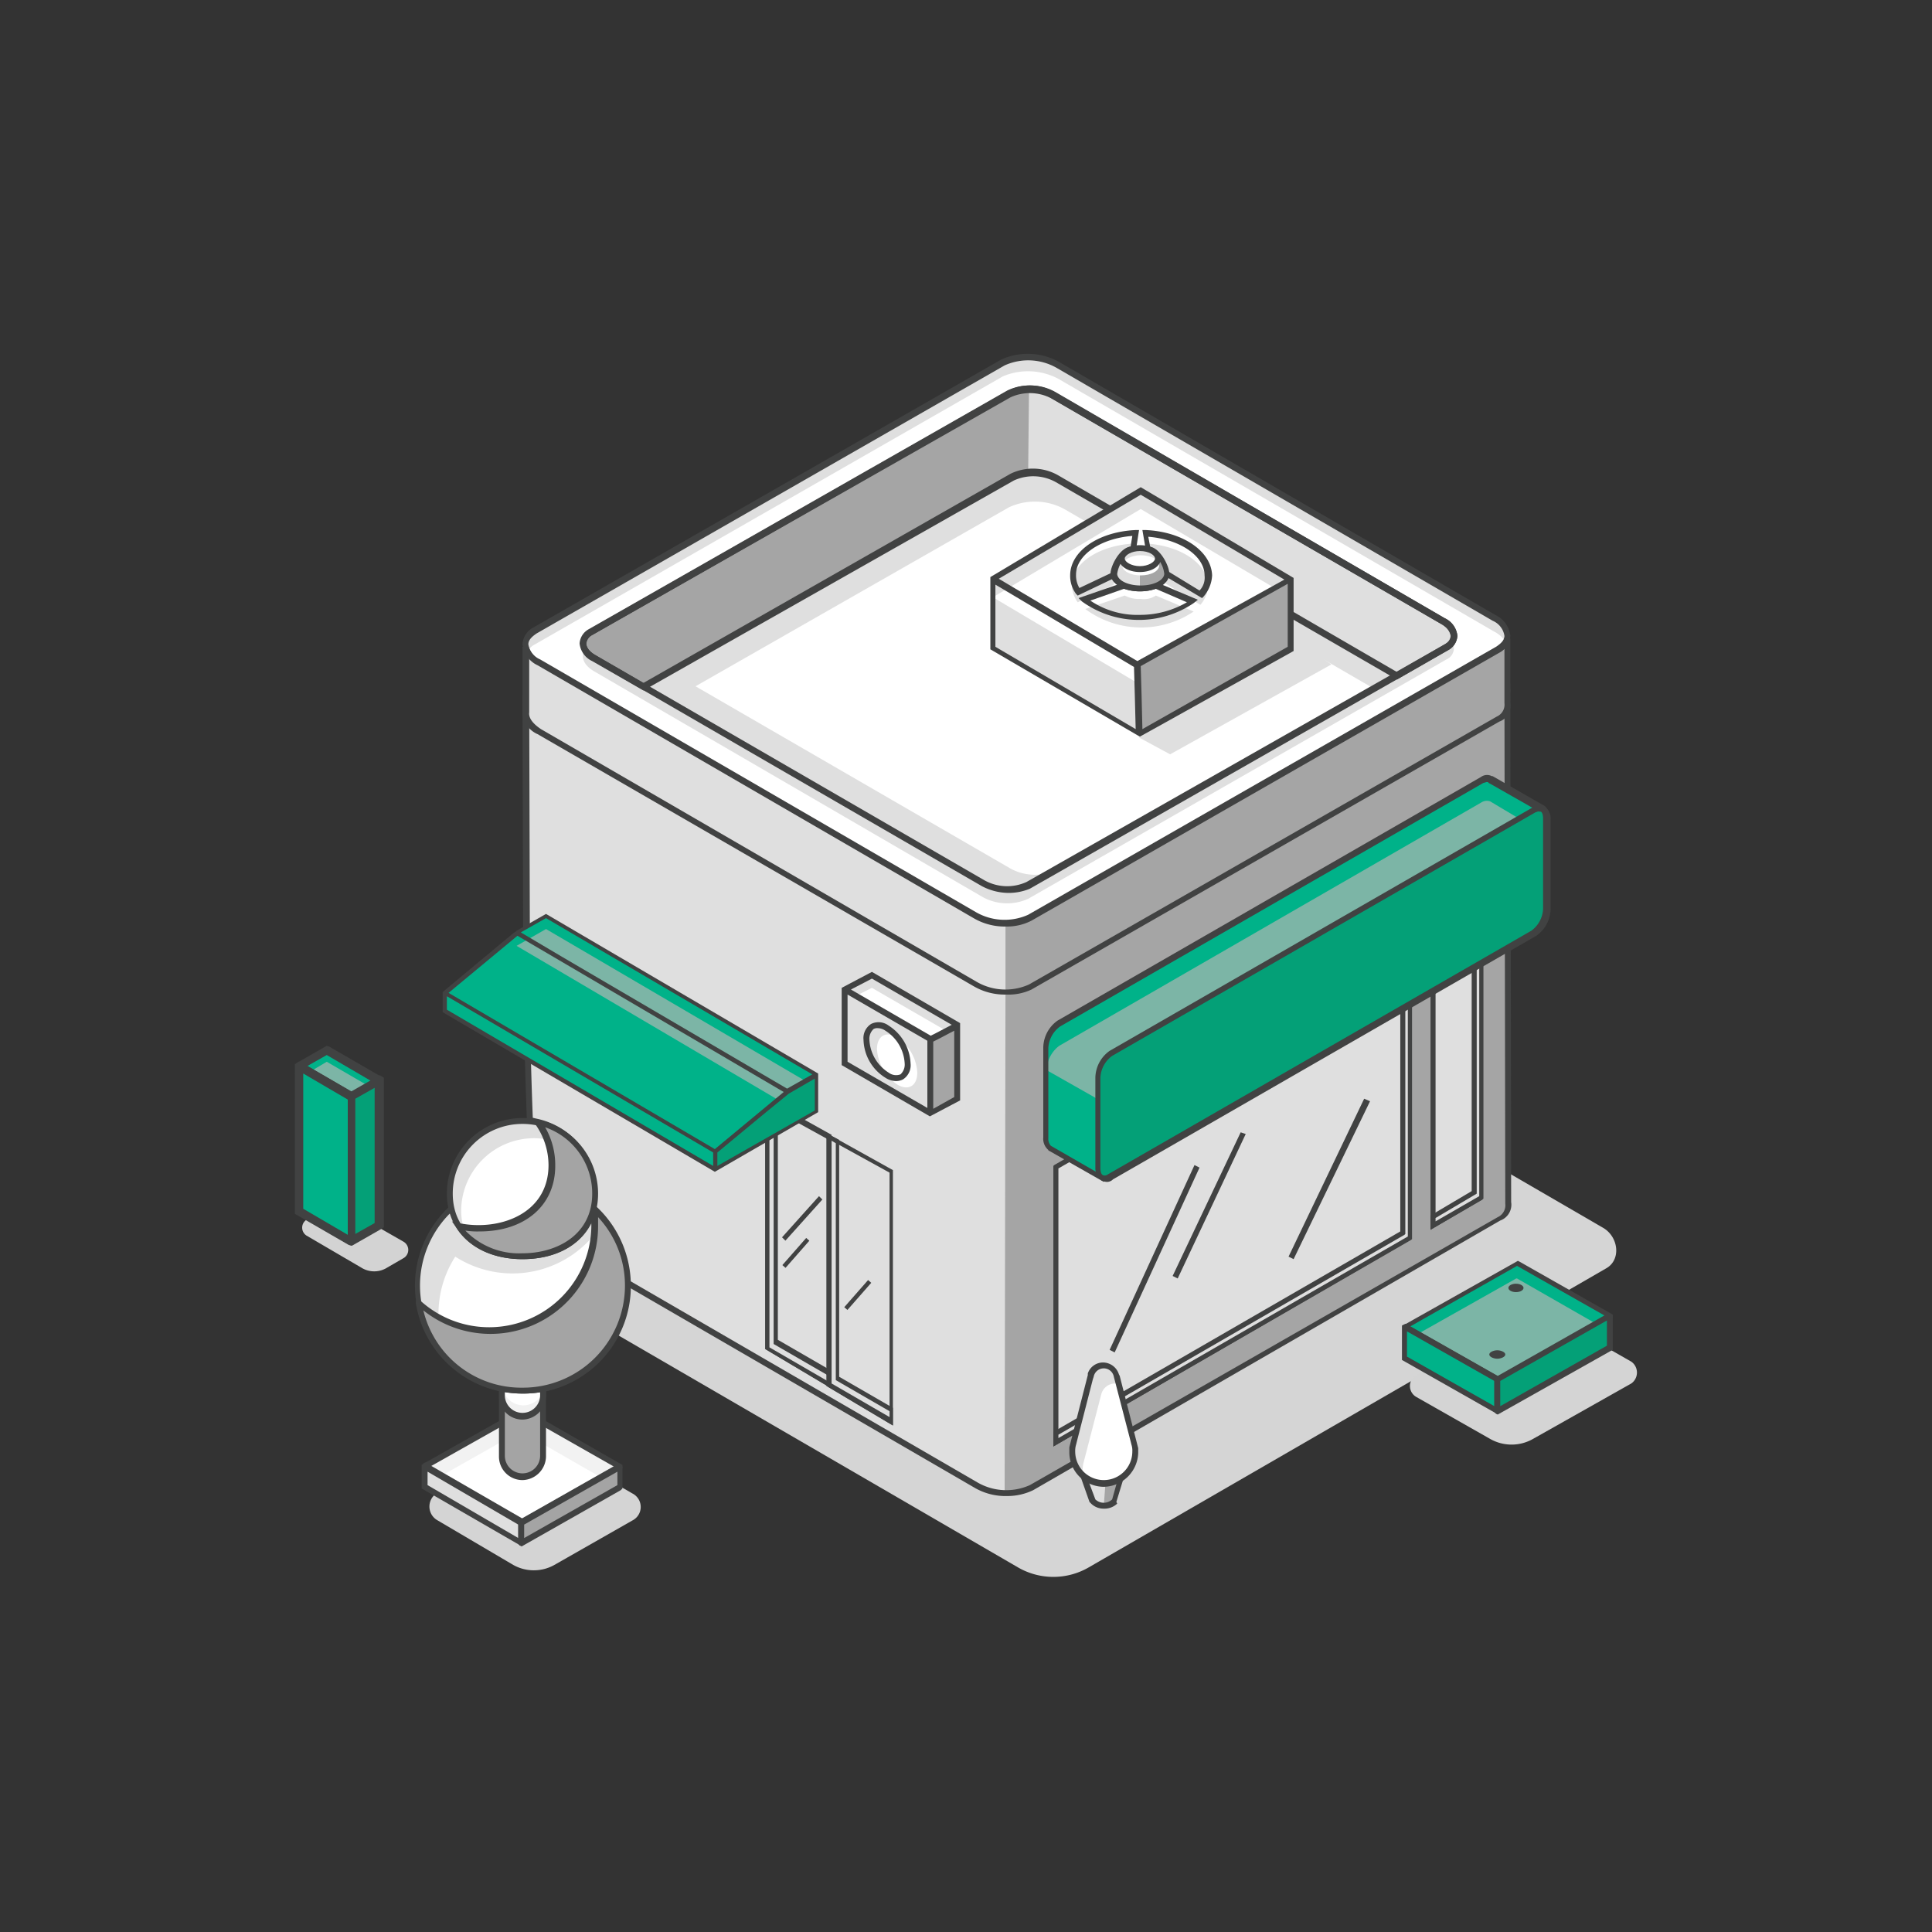
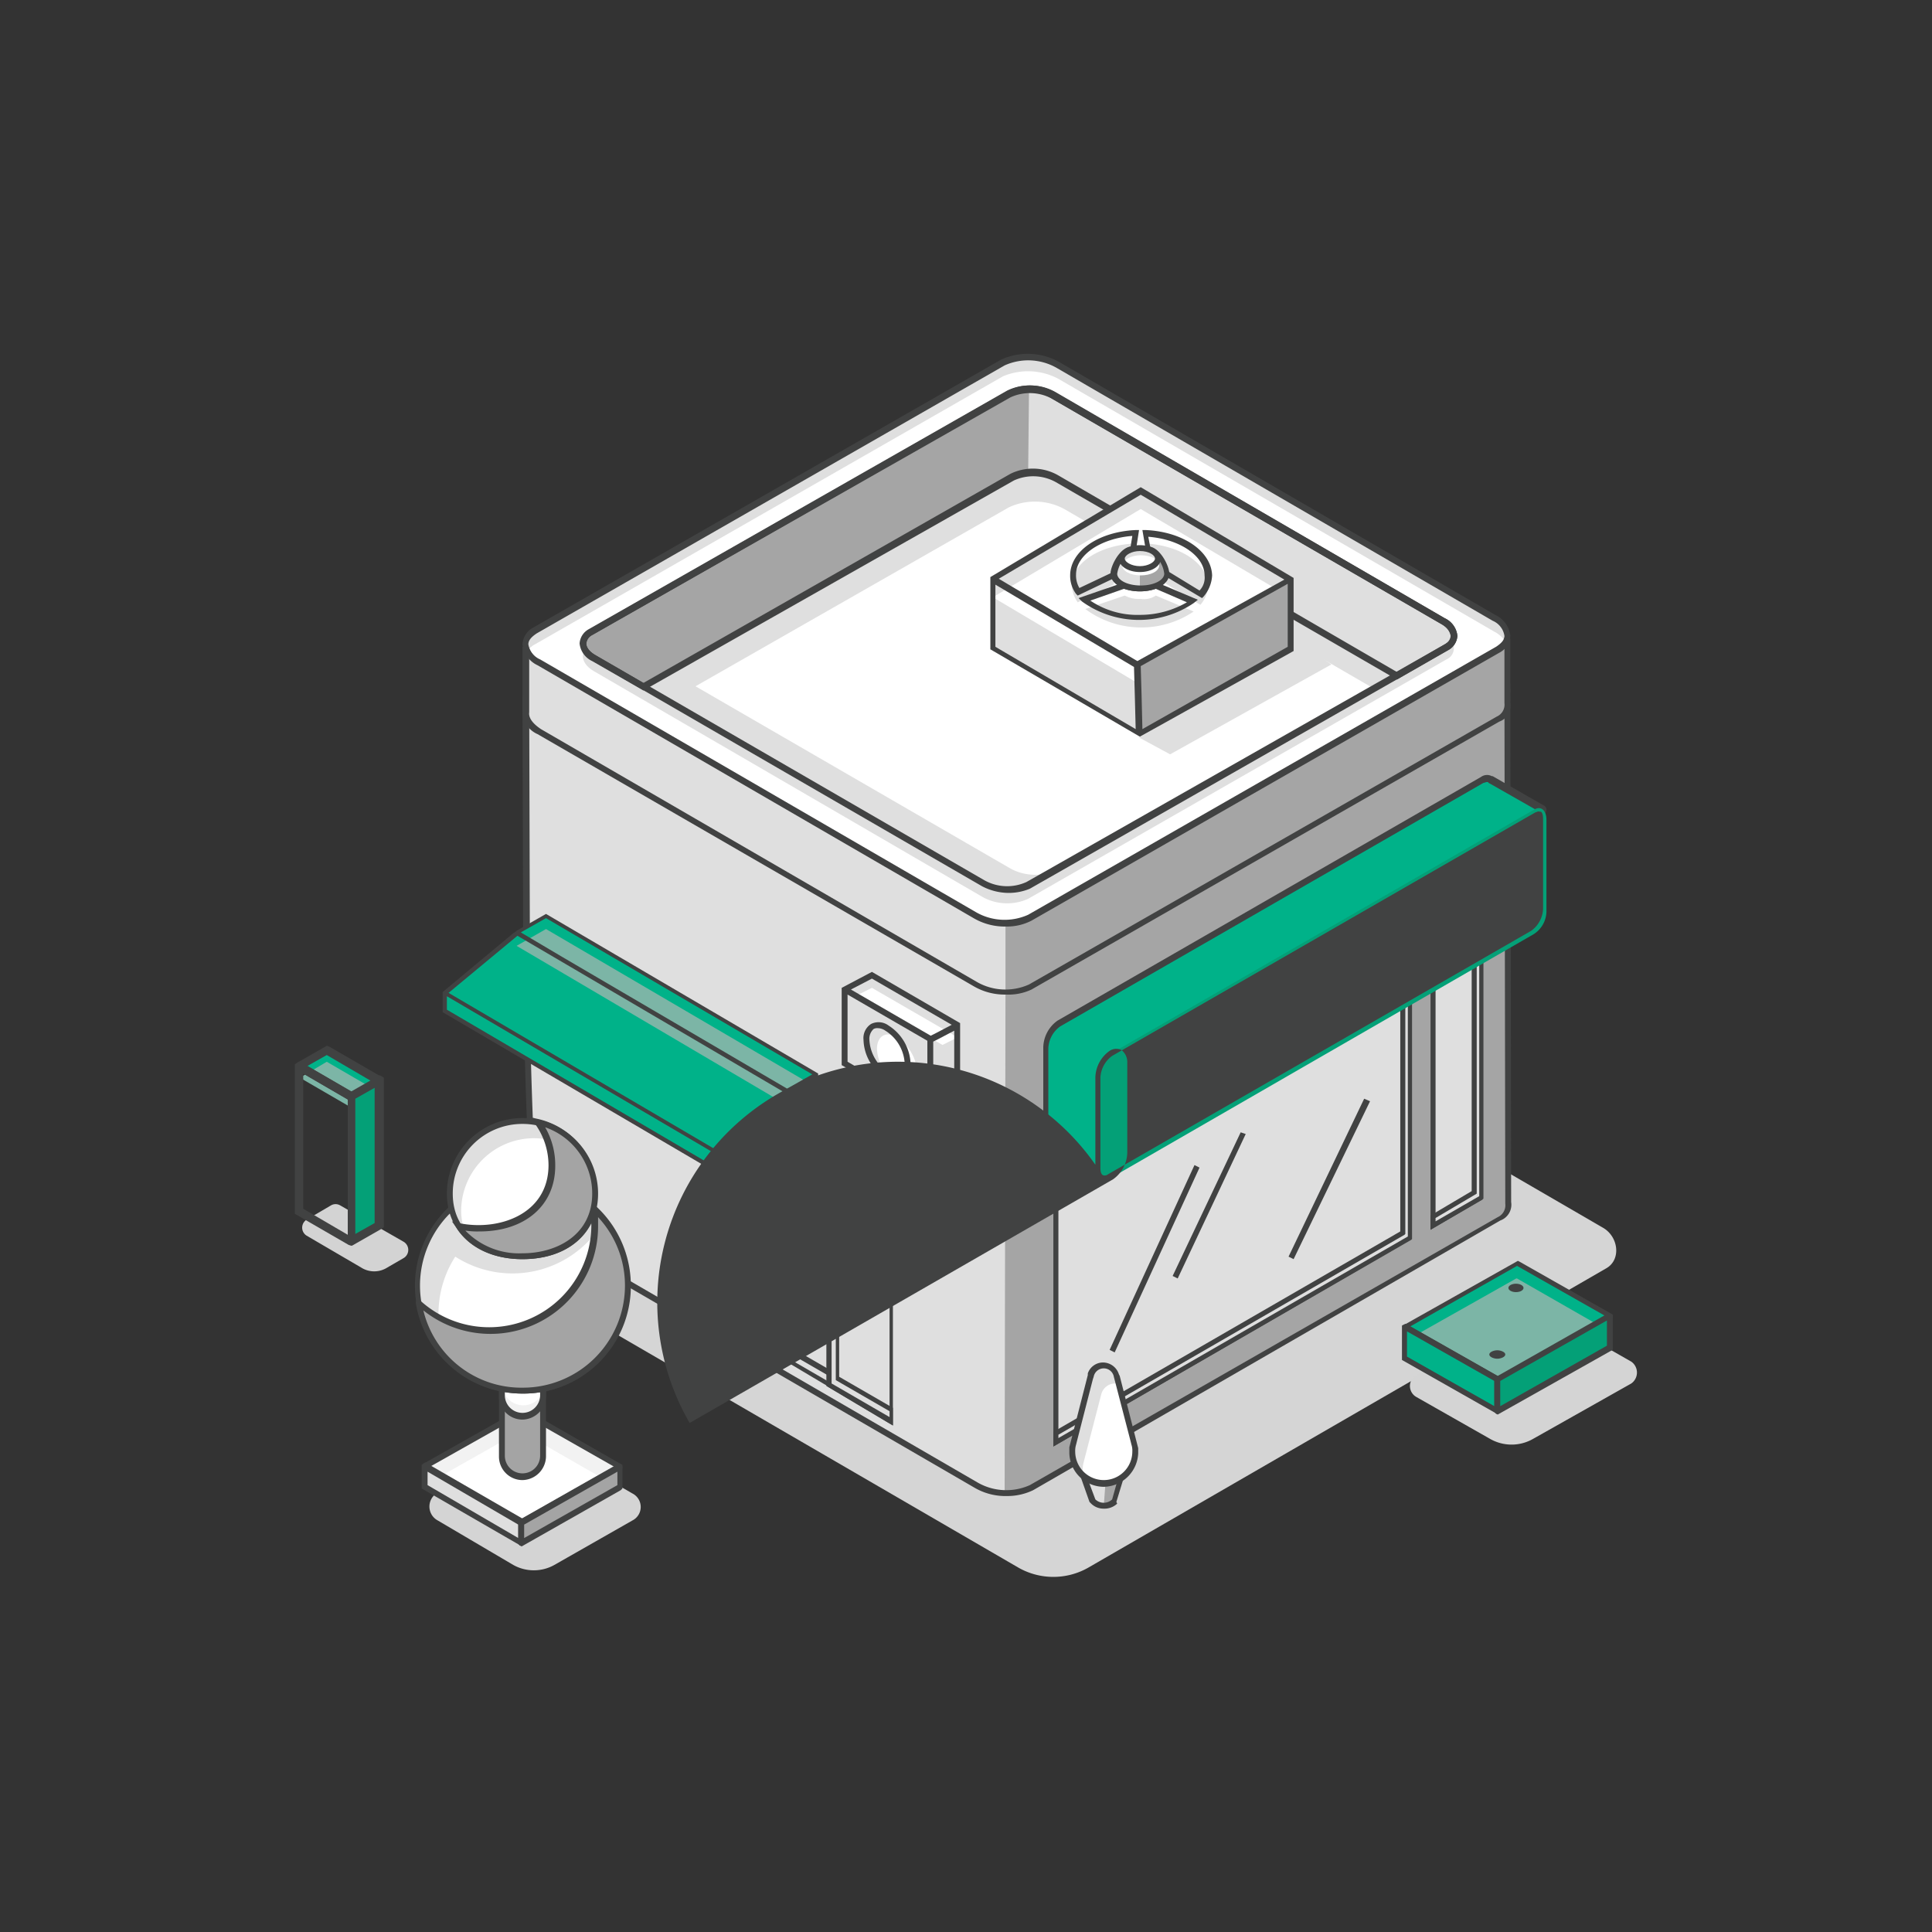
<svg xmlns="http://www.w3.org/2000/svg" id="Layer_1" data-name="Layer 1" viewBox="0 0 230 230">
  <rect x="0" y="0" width="230" height="230" fill="#333333" stroke="none" />
  <defs>
    <style>.cls-1{fill:#d3d3d3;}.cls-2{fill:#00b289;}.cls-3{fill:#7cb5a6;}.cls-4{fill:#414242;}.cls-5{fill:#04a077;}.cls-6{fill:#d5d5d5;}.cls-7{fill:#dfdfdf;}.cls-8{fill:#a5a5a5;}.cls-9{fill:#fff;}.cls-10{fill:#d4d4d4;}.cls-11{fill:#f2f2f2;}.cls-12{fill:#a4a4a4;}.cls-13{fill:#f1f1f1;}</style>
  </defs>
  <title>ecommerce-pricing-icon-2-green</title>
  <path class="cls-1" d="M48,149.8l-1.9,1.1a2.89,2.89,0,0,1-3.1,0l-6.5-3.8a1.12,1.12,0,0,1,0-1.9l2.9-1.7a1.08,1.08,0,0,1,1.1,0l7.5,4.3A1.13,1.13,0,0,1,48,149.8Z" />
  <path class="cls-2" d="M45.1,128.6l-3.2,1.9h0l-6.2-3.6h0l3.2-1.9h0l6.2,3.6Z" />
  <path class="cls-3" d="M45.1,130l-3.2,1.9h0l-6.2-3.6h0l3.2-1.9h0l6.2,3.6Z" />
  <path class="cls-4" d="M41.9,131.1l-.3-.1-6.4-3.7v-.6l.2-.2,3.5-2,.3.1,6.4,3.7v.6l-.3.2Zm-5.3-4.2,5.3,3.1,2.3-1.3-5.3-3.1Z" />
-   <path class="cls-2" d="M35.6,126.9v17.2h0l6.2,3.6h0V130.5h0l-6.2-3.6Z" />
  <path class="cls-4" d="M41.8,148.3l-.3-.1-6.4-3.7V126.7l.5-.3.3.1,6.4,3.7V148Zm-5.7-4.4,5.3,3.1V130.9l-5.3-3.1Z" />
  <path class="cls-5" d="M45.2,128.7v17.2h0L42,147.8h0V130.6h0l3.2-1.9C45.1,128.6,45.2,128.6,45.2,128.7Z" />
  <path class="cls-4" d="M41.9,148.3l-.5-.3V130.2l.3-.2,3.5-2,.5.3v17.8l-.3.2Zm.4-17.5v16.1l2.3-1.3V129.5Z" />
  <path class="cls-6" d="M191.2,151l-61.6,35.6a8.4,8.4,0,0,1-8.4,0L58.5,150.2a2.63,2.63,0,0,1,0-4.6L123,108.3a2.44,2.44,0,0,1,2.6,0l65.3,37.9C192.7,147.3,193,150,191.2,151Z" />
  <path class="cls-7" d="M62.7,119.2l-.1-35.7,116.9-1.6.1,61.4a1.83,1.83,0,0,1-1.1,1.9l-55.7,31.9a7.06,7.06,0,0,1-6.6-.3L64.3,146.7C63.2,146.1,62.7,120,62.7,119.2Z" />
  <polygon class="cls-8" points="119.7 118 119.6 177.7 122.8 177.1 179.6 144.4 179.4 84.6 122 117.7 119.7 118" />
  <path class="cls-4" d="M119.9,178.1a7.32,7.32,0,0,1-3.9-1L64.1,147c-1.4-.8-1.7-27.1-1.8-27.9h0L62.2,83l117.6-1.6.1,61.7a2,2,0,0,1-1.3,2.2L123,177.4A7.09,7.09,0,0,1,119.9,178.1ZM63,83.8l.1,35.4h0c-.1,1.3.5,26.4,1.4,27.2l51.9,30.1a6.84,6.84,0,0,0,6.2.3l55.7-31.9a1.55,1.55,0,0,0,.9-1.6l-.1-61.1Z" />
  <path class="cls-7" d="M122.7,115.7l55.7-31.9c1.7-1,1.5-2.7-.5-3.8L126,49.9a7.69,7.69,0,0,0-6.6-.3L63.7,81.5c-1.7,1-1.5,2.7.5,3.8l51.9,30.1C118.1,116.5,121,116.7,122.7,115.7Z" />
  <path class="cls-4" d="M119.8,116.7a7.32,7.32,0,0,1-3.9-1L64,85.7a3.14,3.14,0,0,1-1.8-2.5,2.42,2.42,0,0,1,1.3-2l55.7-31.9a7.67,7.67,0,0,1,6.9.3L178,79.7a3.14,3.14,0,0,1,1.8,2.5,2.42,2.42,0,0,1-1.3,2L122.9,116A5.93,5.93,0,0,1,119.8,116.7Zm2.5-67.3a5.67,5.67,0,0,0-2.7.6L63.9,81.8c-.6.4-1,.8-1,1.3a2.34,2.34,0,0,0,1.4,1.8L116.2,115a6.84,6.84,0,0,0,6.2.3h0l55.7-31.9c.6-.4,1-.8,1-1.3a2.34,2.34,0,0,0-1.4-1.8L125.8,50.2A8.17,8.17,0,0,0,122.3,49.4Z" />
  <path class="cls-7" d="M62.6,76.9a2.63,2.63,0,0,0,1.6,1.9l51.9,30.1a7.69,7.69,0,0,0,6.6.3l55.7-31.9a2.39,2.39,0,0,0,1.1-1.4v7.7a1.83,1.83,0,0,1-1.1,1.9l-55.7,31.9a7.06,7.06,0,0,1-6.6-.3l-51.9-30c-1.1-.7-1.7-1.5-1.6-2.3V76.9Z" />
  <path class="cls-7" d="M63.7,75.1l55.7-31.9a7.06,7.06,0,0,1,6.6.3l51.9,30.1c2,1.1,2.2,2.8.5,3.8l-55.7,31.9a7.06,7.06,0,0,1-6.6-.3L64.2,78.9C62.2,77.8,62,76.1,63.7,75.1Zm7,3.3L117,105.2a6.06,6.06,0,0,0,5.4.2L172.2,77c1.4-.8,1.2-2.2-.4-3.1L125.5,47.1a6.06,6.06,0,0,0-5.4-.2L70.3,75.3C69,76.1,69.1,77.5,70.7,78.4Z" />
  <path class="cls-9" d="M120.1,60.4,82.8,81.7l37.5,21.7a6.06,6.06,0,0,0,5.4.2L163.6,82,126.7,60.6A7.34,7.34,0,0,0,120.1,60.4Z" />
  <path class="cls-9" d="M126,45.1a7.69,7.69,0,0,0-6.6-.3L63.7,76.7a1.91,1.91,0,0,0-.9.9,3.56,3.56,0,0,0,1.4,1.3L116.1,109a7.69,7.69,0,0,0,6.6.3l55.7-31.9a1.91,1.91,0,0,0,.9-.9,3.56,3.56,0,0,0-1.4-1.3Zm46.2,33.4L122.4,107a6.06,6.06,0,0,1-5.4-.2L70.7,79.9c-1.2-.7-1.6-1.7-1.1-2.5a1.5,1.5,0,0,1,.6-2.2L120,46.8a6.06,6.06,0,0,1,5.4.2l46.3,26.8c1.2.7,1.6,1.7,1.1,2.5A1.46,1.46,0,0,1,172.2,78.5Z" />
  <path class="cls-7" d="M70.3,75.3l49.8-28.4a6.06,6.06,0,0,1,5.4.2l46.3,26.8c1.6.9,1.8,2.3.4,3.1l-5.9,3.4L125.9,57a6.06,6.06,0,0,0-5.4-.2l-43.8,25-5.9-3.4C69.1,77.5,69,76.1,70.3,75.3Z" />
  <polygon class="cls-7" points="167.8 147.4 167.9 114.7 125.7 138.9 125.7 171.7 167.8 147.4" />
  <path class="cls-4" d="M125.4,172.2V138.8l.1-.1L168,114.2v33.3l-.1.1Zm.6-33.1v32.2l41.6-24V115.2Z" />
  <polygon class="cls-7" points="167 146.8 167 115.1 167.9 114.7 167.8 147.4 125.7 171.7 125.7 170.6 167 146.8" />
  <path class="cls-4" d="M125.4,172.2v-1.7l.1-.1,41.2-23.8V115l1.4-.8v33.3l-.1.1Zm.6-1.4v.4l41.6-24V115.1l-.3.2v31.6l-.1.1Z" />
  <polygon class="cls-7" points="176.3 142.6 176.4 110.1 170.7 113.3 170.6 145.9 176.3 142.6" />
  <path class="cls-4" d="M170.3,146.4V113.2l6.2-3.5v33.1Zm.6-32.9v32l5.2-3V110.6Z" />
  <polygon class="cls-7" points="175.5 142 175.5 110.6 176.4 110.1 176.3 142.6 170.6 145.9 170.6 144.9 175.5 142" />
  <path class="cls-4" d="M170.3,146.4v-1.7l4.9-2.9V110.4l1.4-.8v33.1Zm.6-1.4v.4l5.2-3V110.5l-.3.2v31.4Z" />
-   <path class="cls-4" d="M99,165.3l-7.9-4.7V130.7l7.9,4.4Zm-7.4-4.9,6.9,4V135.6l-6.9-3.8Z" />
  <polygon class="cls-7" points="92.3 131.6 92.3 159.8 98.7 163.5 98.7 164.8 91.3 160.5 91.3 131 92.3 131.6" />
  <path class="cls-4" d="M99,165.3l-7.9-4.7V130.5l1.5.8v28.2l6.4,3.7Zm-7.4-4.9,6.9,4v-.7L92.1,160V131.8l-.5-.3Z" />
  <polygon class="cls-7" points="98.7 146 98.7 147.4 92.7 144.1 92.7 142.6 98.7 146" />
  <path class="cls-4" d="M106.3,169.7,98.4,165V134.9l7.9,4.4Zm-7.3-5,6.9,4V139.6L99,135.8Z" />
  <polygon class="cls-7" points="99.7 135.9 99.7 164.2 106.1 167.9 106.1 169.2 98.7 164.9 98.7 135.4 99.7 135.9" />
  <path class="cls-4" d="M106.3,169.7,98.4,165V134.9l1.5.8v28.2l6.4,3.7Zm-7.3-5,6.9,4V168l-6.4-3.7V136.1l-.5-.3Z" />
  <polygon class="cls-7" points="110.8 132.5 100.6 126.6 100.6 117.8 110.8 123.7 110.8 132.5" />
  <polygon class="cls-7" points="100.6 117.8 103.8 116.1 114 122 110.8 123.7 100.6 117.8" />
  <polygon class="cls-9" points="102 118.5 103.8 117.6 114 123.5 112.2 124.4 102 118.5" />
-   <polygon class="cls-8" points="110.8 132.5 114 130.8 114 122 110.8 123.7 110.8 132.5" />
  <path class="cls-4" d="M114.3,121.8l-10.5-6.1-3.6,1.9v9.2l10.5,6.1,3.6-1.9Zm-10.5-5.3,9.5,5.5-1.9,1-.6.3-9.5-5.5Zm-2.9,9.9v-8l9.5,5.5v8Zm12.7,4.2-2.5,1.4v-8l.6-.3,1.9-1Z" />
  <path class="cls-9" d="M109.2,127.7c0,1.6-1.1,2.2-2.4,1.4a5.56,5.56,0,0,1-2.4-4.2c0-1.6,1.1-2.2,2.4-1.4A5.4,5.4,0,0,1,109.2,127.7Z" />
  <path class="cls-4" d="M106.7,128.7a2.42,2.42,0,0,1-1.3-.4,5.48,5.48,0,0,1-2.6-4.5,2,2,0,0,1,.9-1.9,2,2,0,0,1,2.1.2,5.62,5.62,0,0,1,2.6,4.5,2,2,0,0,1-.9,1.9A1.88,1.88,0,0,1,106.7,128.7Zm-2.2-6.3a.9.9,0,0,0-.5.1,1.58,1.58,0,0,0-.5,1.3,4.91,4.91,0,0,0,2.3,3.9,1.47,1.47,0,0,0,1.4.2,1.58,1.58,0,0,0,.5-1.3,4.91,4.91,0,0,0-2.3-3.9A1.61,1.61,0,0,0,104.5,122.4Z" />
  <polygon class="cls-8" points="122.5 46.3 122.4 56.3 121.3 56.5 76.6 81.8 70.3 78.1 69.4 76.9 69.9 75.5 120.1 46.9 122.5 46.3" />
  <polygon class="cls-8" points="119.7 109.9 119.7 118 122.4 117.6 179 85 179.5 84.1 179.2 76.6 122.7 109.3 121.2 109.8 119.7 109.9" />
  <path class="cls-7" d="M133.7,175.7l-.9,3.1a2.14,2.14,0,0,1-1.3.6,1.83,1.83,0,0,1-1.3-.6l-1-2.9Z" />
  <polygon class="cls-8" points="131.6 176.6 131.4 179.3 132.8 178.9 133.4 176 131.6 176.6" />
  <path class="cls-4" d="M131.4,179.6a2.1,2.1,0,0,1-1.6-.7l-.1-.1-1.2-3.4,5.5-.2-1.1,3.6.1.2A2.18,2.18,0,0,1,131.4,179.6Zm-1-1.1a1.45,1.45,0,0,0,2,0l.7-2.5-3.6.1Z" />
  <path class="cls-7" d="M127.8,171.9h0l2.1-8.1h0a1.53,1.53,0,0,1,1.6-1.3,1.71,1.71,0,0,1,1.6,1.3h0l2.1,8.1h0a2.77,2.77,0,0,1,.1.9,3.8,3.8,0,1,1-7.6,0A1.41,1.41,0,0,1,127.8,171.9Z" />
  <path class="cls-9" d="M135,171.9l-1.8-7.1a1.09,1.09,0,0,0-.5-.1,1.71,1.71,0,0,0-1.6,1.3h0l-2.1,8.1h0a2.77,2.77,0,0,0-.1.9,1.27,1.27,0,0,0,.1.6,4.17,4.17,0,0,0,2.4.9,3.8,3.8,0,0,0,3.8-3.8c-.1-.2-.1-.5-.2-.8Z" />
  <path class="cls-4" d="M131.4,177a4.12,4.12,0,0,1-4.1-4.1v-.6h0l2.2-8.6v-.2h0a1.92,1.92,0,0,1,1.8-1.3,2,2,0,0,1,1.9,1.4l.1.2,2.2,8.6h0v.6A4.17,4.17,0,0,1,131.4,177Zm-3.2-5.4h0l-.1.4a2.49,2.49,0,0,0-.1.8,3.4,3.4,0,1,0,6.8,0,2.2,2.2,0,0,0-.1-.8l-.1-.4h0l-2-7.7a1.22,1.22,0,0,0-2.4,0l-.1.3Z" />
  <polygon class="cls-4" points="132.7 161 132.1 160.7 142.2 138.7 142.8 139 132.7 161" />
  <polygon class="cls-4" points="140.2 152.2 139.6 151.9 147.7 134.8 148.3 135 140.2 152.2" />
  <polygon class="cls-4" points="154 149.9 153.4 149.6 162.4 130.8 163.1 131.1 154 149.9" />
  <polygon class="cls-4" points="93.5 147.7 93.1 147.3 97.5 142.4 97.9 142.8 93.5 147.7" />
  <rect class="cls-4" x="92.6" y="148.9" width="4.3" height="0.5" transform="translate(-79.85 121.96) rotate(-48.72)" />
  <rect class="cls-4" x="99.96" y="153.92" width="4.3" height="0.5" transform="translate(-81.11 129.19) rotate(-48.72)" />
  <polygon class="cls-5" points="85.1 139.2 97.2 132.3 97.2 127.9 93.7 130 85.1 137.1 85.1 139.2" />
  <polygon class="cls-2" points="85.1 137.1 53 118.2 61.5 111.1 93.7 130 85.1 137.1" />
  <polygon class="cls-2" points="85.1 137.1 53 119.7 61.5 112.6 92.4 130.8 85.1 137.1" />
  <polygon class="cls-2" points="97.2 127.9 65 109 61.5 111.1 93.7 130 97.2 127.9" />
  <polygon class="cls-3" points="95.9 128.7 65 110.6 61.5 112.6 92.4 130.8 95.9 128.7" />
  <polygon class="cls-2" points="85.1 139.2 53 120.3 53 118.2 85.1 137.1 85.1 139.2" />
  <path class="cls-4" d="M52.7,118.1l8.4-7,.3-.2.1-.1,3.5-2,32.4,19v4.6l-12.3,7.1-32.4-19Zm32.4,18.7,8.2-6.8L61.6,111.4l-8.2,6.8ZM65,109.3,62,111l4.9,2.9,26.8,15.7,3-1.7Zm32,22.9v-3.8l-3.1,1.8-2.7,2.2-5.8,4.8v1.6Zm-43.8-12,31.7,18.6v-1.6L53.2,118.6Z" />
  <path class="cls-2" d="M183.7,96.4l-6.3-3.6h0a1.21,1.21,0,0,0-1,.1l-50.3,29a3.78,3.78,0,0,0-1.5,2.9v10.7a1.69,1.69,0,0,0,.4,1.2h0a.1.1,0,0,1,.1.1l6.1,3.5,4-8.7,2.1-1.3,39.1-22.5a3.78,3.78,0,0,0,1.5-2.9v-.5l2.8-1.8Z" />
-   <path class="cls-3" d="M177.4,95.4h0a1.21,1.21,0,0,0-1,.1l-50.3,29a3.78,3.78,0,0,0-1.5,2.9h0l9,5.1,1.6,1.6,2.1-1.3,39.1-22.5a3.78,3.78,0,0,0,1.5-2.9v-.5l2.8-1.8,2.9-6Z" />
  <path class="cls-4" d="M131.4,140.7l-6.5-3.7a.1.1,0,0,1-.1-.1,1.75,1.75,0,0,1-.6-1.5V124.7a4,4,0,0,1,1.7-3.2l50.4-29a1.23,1.23,0,0,1,1.3-.1h.1l6.1,3.5a.54.54,0,0,1,.2.8h0l-2.9,5.9-2.8,1.8v.3a4,4,0,0,1-1.7,3.2l-39.1,22.5-2,1.3ZM177,93.1c-.1,0-.3.1-.4.1l-50.4,29a3.39,3.39,0,0,0-1.4,2.6v10.7a1.22,1.22,0,0,0,.3.9l5.9,3.4,3.9-8.5,2.2-1.4,39.1-22.5a3.39,3.39,0,0,0,1.4-2.6v-.7l2.9-1.9,2.7-5.6-5.8-3.3h0l-.2-.1C177.2,93.1,177.1,93.1,177,93.1Z" />
  <path class="cls-5" d="M182.6,111.2l-50.3,29c-.8.5-1.5,0-1.5-1.2V128.3a3.78,3.78,0,0,1,1.5-2.9l50.3-29c.8-.5,1.5,0,1.5,1.2v10.7A3.27,3.27,0,0,1,182.6,111.2Z" />
-   <path class="cls-4" d="M131.7,140.7a1.42,1.42,0,0,1-.6-.2,1.81,1.81,0,0,1-.7-1.5V128.3a4,4,0,0,1,1.7-3.2l50.4-29a1.42,1.42,0,0,1,1.4-.1,1.81,1.81,0,0,1,.7,1.5v10.7a4,4,0,0,1-1.7,3.2l-50.4,29A1,1,0,0,1,131.7,140.7Zm51.5-44.1c-.2,0-.3.1-.4.1l-50.4,29a3.39,3.39,0,0,0-1.4,2.6V139q0,.75.3.9a.61.61,0,0,0,.6-.1l50.4-29a3.39,3.39,0,0,0,1.4-2.6V97.5q0-.75-.3-.9C183.4,96.7,183.3,96.6,183.2,96.6Z" />
+   <path class="cls-4" d="M131.7,140.7a1.42,1.42,0,0,1-.6-.2,1.81,1.81,0,0,1-.7-1.5V128.3a4,4,0,0,1,1.7-3.2a1.42,1.42,0,0,1,1.4-.1,1.81,1.81,0,0,1,.7,1.5v10.7a4,4,0,0,1-1.7,3.2l-50.4,29A1,1,0,0,1,131.7,140.7Zm51.5-44.1c-.2,0-.3.1-.4.1l-50.4,29a3.39,3.39,0,0,0-1.4,2.6V139q0,.75.3.9a.61.61,0,0,0,.6-.1l50.4-29a3.39,3.39,0,0,0,1.4-2.6V97.5q0-.75-.3-.9C183.4,96.7,183.3,96.6,183.2,96.6Z" />
  <path class="cls-4" d="M119.8,110.3a7.32,7.32,0,0,1-3.9-1L64,79.2a3.14,3.14,0,0,1-1.8-2.5,2.42,2.42,0,0,1,1.3-2h0l55.7-31.9a7.67,7.67,0,0,1,6.9.3L178,73.2a3.14,3.14,0,0,1,1.8,2.5,2.42,2.42,0,0,1-1.3,2l-55.7,31.9A6.32,6.32,0,0,1,119.8,110.3ZM63.9,75.4c-.6.4-1,.8-1,1.3a2.34,2.34,0,0,0,1.4,1.8l51.9,30.1a6.84,6.84,0,0,0,6.2.3L178.1,77c.6-.4,1-.8,1-1.3a2.34,2.34,0,0,0-1.4-1.8L125.8,43.8a6.84,6.84,0,0,0-6.2-.3Zm56.2,30.9a6.9,6.9,0,0,1-3.2-.8L70.6,78.7a2.6,2.6,0,0,1-1.5-2.1,2.08,2.08,0,0,1,1.1-1.7L120,46.5a6.08,6.08,0,0,1,5.7.2L172,73.6a2.6,2.6,0,0,1,1.5,2.1,2.08,2.08,0,0,1-1.1,1.7l-49.8,28.4A6.55,6.55,0,0,1,120.1,106.3Zm2.4-59.6a5.09,5.09,0,0,0-2.2.5L70.5,75.6a1.26,1.26,0,0,0-.7,1c0,.5.4,1,1.1,1.4h0l46.3,26.8a5.54,5.54,0,0,0,5,.2L172,76.7a1.26,1.26,0,0,0,.7-1c0-.5-.4-1-1.1-1.4L125.3,47.5A4.79,4.79,0,0,0,122.5,46.7Z" />
  <path class="cls-4" d="M76.6,82.2l-6.1-3.5A2.6,2.6,0,0,1,69,76.6a2.08,2.08,0,0,1,1.1-1.7h0l49.8-28.4a6.08,6.08,0,0,1,5.7.2L172,73.6a2.6,2.6,0,0,1,1.5,2.1,2.08,2.08,0,0,1-1.1,1.7l-6.1,3.5L125.7,57.4a5.54,5.54,0,0,0-5-.2Zm-6.1-6.6a1.26,1.26,0,0,0-.7,1c0,.5.4,1,1.1,1.4l5.7,3.3,43.7-24.9a6.08,6.08,0,0,1,5.7.2L166.3,80l5.7-3.3c.3-.2.8-.5.7-1s-.4-1-1.1-1.4L125.3,47.5a5.54,5.54,0,0,0-5-.2L70.5,75.6Z" />
  <polygon class="cls-8" points="153.6 77.3 153.6 69 135.4 79.1 135.7 87.4 153.6 77.3" />
  <polygon class="cls-7" points="135.4 79.1 118.2 68.9 118.2 77.2 135.7 87.4 135.4 79.1" />
  <polygon class="cls-7" points="158.5 79.1 154.1 76 153.6 77.3 135.6 87.8 139.3 89.8 158.5 79.1" />
  <polygon class="cls-7" points="153.6 69 135.8 58.4 118.2 68.9 135.4 79.1 153.6 69" />
  <polygon class="cls-9" points="151.9 70.1 135.8 60.6 118.2 71.1 135.4 81.3 135.4 79.1 151.9 70.1" />
  <path class="cls-4" d="M154,68.8,135.8,58,117.9,68.7v8.6l17.8,10.4L154,77.5Zm-18.2-9.9L152.9,69l-17.5,9.7-16.5-9.8ZM118.5,77V69.6L135,79.4l.1,3.5.1,3.9ZM136,86.8l-.1-4.1-.1-3.4,17.5-9.8V77Z" />
  <path class="cls-7" d="M134.6,67.9c-1.4.2-2,.8-2,1.6v.1l-4.3,2.1a3.72,3.72,0,0,1-.7-2c0-2.7,3.3-4.8,7.5-5Z" />
  <path class="cls-7" d="M133.9,70.9a3.58,3.58,0,0,0,1.9.4,2.56,2.56,0,0,0,1.8-.4l4.5,1.9a11.19,11.19,0,0,1-12.9-.3Z" />
  <path class="cls-7" d="M138.8,69.5c.1-.1,0,.2,0,0a2,2,0,0,0-2-2l-.5-2.8c4.2.2,7.5,2.4,7.5,5a3.52,3.52,0,0,1-.9,2.3Z" />
  <path class="cls-4" d="M133.1,68.6l-.1-.2v-.1c0-.3,0-1.1,1.7-1.3h.3l.6-3.9h-.4c-4.4.2-7.8,2.5-7.8,5.4a3.6,3.6,0,0,0,.7,2.2l.2.2,4.6-2.2Zm-.8-.4L128.5,70a2.93,2.93,0,0,1-.4-1.6c0-2.3,2.9-4.3,6.7-4.6l-.4,2.5C132.7,66.6,132.3,67.5,132.3,68.2Z" />
  <path class="cls-4" d="M137.4,69.4a2.89,2.89,0,0,1-1.7.3,2.73,2.73,0,0,1-1.7-.3l-.1-.1-5.5,1.9.4.4a11.59,11.59,0,0,0,13.3.2l.5-.4-5.2-2.2Zm3.9,2.3a11.11,11.11,0,0,1-5.6,1.5,10,10,0,0,1-5.9-1.7l4-1.4a6.17,6.17,0,0,0,3.8,0Z" />
  <path class="cls-4" d="M136.4,63.1H136l.6,3.5h.3a1.66,1.66,0,0,1,1.7,1.6l-.1.2.1.1v.2h.3l4.2,2.5.2-.2a4.17,4.17,0,0,0,1-2.5C144.2,65.6,140.8,63.3,136.4,63.1Zm6.4,7.2-3.6-2.2-.1-.1a2.32,2.32,0,0,0-2-2l-.4-2.1c3.8.3,6.7,2.3,6.7,4.6A2.2,2.2,0,0,1,142.8,70.3Z" />
  <path class="cls-7" d="M132.6,68.3c0,1,1.4,1.8,3.1,1.8s3.1-.8,3.1-1.8c0-.7-.8-2.6-1.9-2.8-.4-.1-.8,1.1-1.2,1.1s-.8-1.2-1.2-1.1C133.5,65.7,132.6,67.6,132.6,68.3Z" />
  <polygon class="cls-8" points="135.7 67.7 135.7 70.1 137.1 69.8 138.3 69.3 138.8 68.3 138.2 66.5 136.9 67.6 135.7 67.7" />
  <path class="cls-4" d="M135.7,70.4c-1.9,0-3.5-.9-3.5-2.1,0-.8.9-2.8,2.2-3.2.5-.1.7.3,1,.6a4,4,0,0,1,.3.4c.1,0,.2-.3.3-.4.2-.3.5-.8,1-.6,1.2.3,2.2,2.3,2.2,3.2C139.2,69.5,137.7,70.4,135.7,70.4Zm-1.1-4.6a3.66,3.66,0,0,0-1.6,2.5c0,.7,1.1,1.4,2.8,1.4s2.8-.7,2.8-1.4a3.36,3.36,0,0,0-1.6-2.5l-.3.3c-.2.3-.5.7-.9.7s-.7-.4-.9-.7A.32.32,0,0,1,134.6,65.8Z" />
  <path class="cls-4" d="M119.8,118.4a7.32,7.32,0,0,1-3.9-1L64,87.4a3,3,0,0,1-1.8-2.6V77l.7-.1a2.75,2.75,0,0,0,1.4,1.7l51.9,30.1a6.84,6.84,0,0,0,6.2.3l55.8-32c.5-.3.9-.7.9-1.1l.7.1v7.7a2,2,0,0,1-1.3,2.2l-55.7,31.9A6.39,6.39,0,0,1,119.8,118.4ZM63,78.3v6.5c-.1.7.5,1.4,1.4,2l51.9,30.1a6.84,6.84,0,0,0,6.2.3l55.7-31.9a1.55,1.55,0,0,0,.9-1.6V77.2a2.09,2.09,0,0,1-.6.4l-55.7,31.9a7.67,7.67,0,0,1-6.9-.3L64,79.1A2.72,2.72,0,0,1,63,78.3Z" />
  <path class="cls-7" d="M133.6,66.5c0,.7,1,1.2,2.2,1.2s2.2-.5,2.2-1.2-1-1.2-2.2-1.2S133.6,65.8,133.6,66.5Z" />
  <path class="cls-9" d="M133.6,67.3c0,.7,1,1.2,2.2,1.2s2.2-.5,2.2-1.2-1-1.2-2.2-1.2S133.6,66.7,133.6,67.3Z" />
  <path class="cls-4" d="M135.7,68.1c-1.4,0-2.5-.7-2.5-1.6s1.1-1.6,2.5-1.6,2.5.7,2.5,1.6S137.1,68.1,135.7,68.1Zm0-2.5c-1,0-1.8.5-1.8.9s.8.9,1.8.9,1.8-.5,1.8-.9S136.8,65.6,135.7,65.6Z" />
  <path class="cls-10" d="M75.3,181,66,186.3a5,5,0,0,1-4.9,0l-9-5.3a1.88,1.88,0,0,1,0-3.3l10.7-6a2.12,2.12,0,0,1,1.9,0l10.6,6.1A1.8,1.8,0,0,1,75.3,181Z" />
  <path class="cls-11" d="M73.7,174.6,62,181.2h-.1l-11.4-6.6v-.1L62,168h.1l11.5,6.6Z" />
  <path class="cls-9" d="M73.6,177l-11.7,6.6h-.1L50.4,177v-.1l11.5-6.5H62L73.5,177C73.6,176.9,73.6,176.9,73.6,177Z" />
  <path class="cls-4" d="M62.1,181.7l-.2-.1-11.6-6.7v-.3a.76.76,0,0,1,.2-.4l11.7-6.6.2.1,11.7,6.7v.3a.76.76,0,0,1-.2.4Zm-10.9-7.1L62,180.9l11.1-6.3-10.9-6.2Z" />
  <path class="cls-7" d="M50.5,174.7v2.4l11.4,6.6a.1.1,0,0,0,.1-.1v-2.4l-11.5-6.5C50.6,174.6,50.5,174.6,50.5,174.7Z" />
  <path class="cls-4" d="M62,184c-.1,0-.1,0-.2-.1l-11.6-6.7v-2.8l.4-.3.2.1,11.6,6.7v2.8l-.2.2A.31.31,0,0,1,62,184Zm-11.1-7.2,10.8,6.3v-1.6l-10.8-6.3Z" />
  <path class="cls-12" d="M73.8,174.7v2.4l-11.7,6.6a.1.1,0,0,1-.1-.1v-2.4l11.8-6.5Z" />
  <path class="cls-4" d="M62.1,184.1l-.2-.1a.52.52,0,0,1-.2-.4v-2.5l.2-.2,11.8-6.7.2.1a.52.52,0,0,1,.2.4v2.5l-.2.2Zm.3-2.6v1.6l11.1-6.3v-1.6Z" />
  <path class="cls-12" d="M62.2,175.8h0a2.48,2.48,0,0,1-2.5-2.5v-9.4a.27.27,0,0,1,.3-.3h4.4a.27.27,0,0,1,.3.3v9.4A2.54,2.54,0,0,1,62.2,175.8Z" />
  <path class="cls-4" d="M62.2,176.2a2.8,2.8,0,0,1-2.8-2.8V164a.58.58,0,0,1,.6-.6h4.4a.58.58,0,0,1,.6.6v9.4A2.86,2.86,0,0,1,62.2,176.2Zm-2.1-12.3v9.4a2.1,2.1,0,1,0,4.2,0v-9.4Z" />
  <path class="cls-13" d="M64.4,162.8H60a.27.27,0,0,0-.3.3v3a2.5,2.5,0,0,0,5,0v-3A.45.45,0,0,0,64.4,162.8Z" />
  <path class="cls-9" d="M64.5,161.5H60.1a.27.27,0,0,0-.3.3v3a2.5,2.5,0,0,0,5,0v-3A.32.32,0,0,0,64.5,161.5Z" />
  <path class="cls-4" d="M62.2,169a2.8,2.8,0,0,1-2.8-2.8v-3a.58.58,0,0,1,.6-.6h4.4a.58.58,0,0,1,.6.6v3A2.86,2.86,0,0,1,62.2,169Zm-2.1-5.8v2.9a2.1,2.1,0,1,0,4.2,0v-2.9Z" />
  <circle class="cls-7" cx="62.25" cy="153.06" r="12.5" />
  <path class="cls-9" d="M73.4,147.3l-1.8-1.5a12.58,12.58,0,0,1-17.4,3.8,12.57,12.57,0,0,0-2,6.7,12,12,0,0,0,1.4,5.7,12.18,12.18,0,0,0,8.6,3.5A12.5,12.5,0,0,0,74.7,153,14,14,0,0,0,73.4,147.3Z" />
  <path class="cls-4" d="M62.2,165.9a12.85,12.85,0,1,1,12.9-12.8A12.78,12.78,0,0,1,62.2,165.9Zm0-25a12.15,12.15,0,1,0,12.1,12.2A12.16,12.16,0,0,0,62.2,140.9Z" />
  <path class="cls-12" d="M70.7,143.9a13.55,13.55,0,0,1,.2,2,12.5,12.5,0,0,1-12.5,12.5,12.67,12.67,0,0,1-8.5-3.3,12.48,12.48,0,0,0,24.8-2A12.3,12.3,0,0,0,70.7,143.9Z" />
  <path class="cls-4" d="M62.2,165.9a12.8,12.8,0,0,1-12.7-10.8l.3-1.4.2,1.1a12.17,12.17,0,0,0,20.4-8.9,13.55,13.55,0,0,0-.2-2l-.2-1,.8.7a13,13,0,0,1,4.1,9.4A12.58,12.58,0,0,1,62.2,165.9ZM50.4,156a12,12,0,0,0,11.8,9.2,12.16,12.16,0,0,0,12.2-12.1,11.91,11.91,0,0,0-3.2-8.2V146a12.81,12.81,0,0,1-20.8,10Z" />
  <path class="cls-7" d="M70.9,142.1c0,4.8-3.9,7.5-8.7,7.5s-8.7-2.7-8.6-7.5a8.65,8.65,0,0,1,17.3,0Z" />
  <path class="cls-9" d="M71,142.1a8,8,0,0,0-.7-3.4,8.8,8.8,0,0,0-6.7-3.2,8.69,8.69,0,0,0-8.7,8.6,7.63,7.63,0,0,0,.5,2.7,9,9,0,0,0,6.9,2.7C67.1,149.6,71,146.9,71,142.1Z" />
  <path class="cls-4" d="M62.2,149.9c-5.4,0-9-3.2-9-7.8a9,9,0,0,1,18,0C71.2,146.8,67.6,149.9,62.2,149.9Zm0-16.1a8.28,8.28,0,0,0-8.3,8.3c0,4.9,4.2,7.1,8.3,7.1s8.3-2.2,8.3-7.1A8.28,8.28,0,0,0,62.2,133.8Z" />
  <path class="cls-12" d="M64.1,133.6a8.24,8.24,0,0,1,1.7,5.1c0,4.8-3.9,7.5-8.7,7.5a10.07,10.07,0,0,1-2.5-.3c1.5,2.3,4.3,3.6,7.6,3.6,4.8,0,8.7-2.7,8.7-7.5A8.75,8.75,0,0,0,64.1,133.6Z" />
  <path class="cls-4" d="M62.2,149.9c-3.5,0-6.4-1.4-7.9-3.8l-.5-.7.8.2c4.7,1,10.7-1,10.7-6.9a8.44,8.44,0,0,0-1.6-4.9l-.6-.8.9.2a9.08,9.08,0,0,1,7.1,8.8C71.2,146.8,67.6,149.9,62.2,149.9Zm-6.8-3.4a8.87,8.87,0,0,0,6.8,2.7c4.1,0,8.3-2.2,8.3-7.1a8.33,8.33,0,0,0-5.6-7.9,9,9,0,0,1,1.2,4.6c0,4.7-3.6,7.8-9,7.8A9.7,9.7,0,0,1,55.4,146.5Z" />
  <path class="cls-10" d="M194.2,164.7l-11.7,6.6a5.15,5.15,0,0,1-5.1,0l-8.8-5a1.5,1.5,0,0,1,0-2.6L182,156a1.36,1.36,0,0,1,1.5,0l10.7,6.1A1.59,1.59,0,0,1,194.2,164.7Z" />
  <path class="cls-2" d="M191.6,156.6l-13.3,7.5h-.1l-11-6.2v-.1l13.3-7.5h.1l11,6.3Z" />
  <path class="cls-3" d="M191.6,158.5,178.3,166h-.1l-11-6.2v-.1l13.3-7.5h.1l11,6.3Z" />
  <path class="cls-4" d="M178.3,164.6l-.2-.1L167,158.2V158c0-.1.1-.3.2-.3l13.5-7.6.2.1,11.1,6.3v.3c0,.1-.1.3-.2.3Zm-10.4-6.7,10.4,5.9,12.7-7.2-10.4-5.9Z" />
  <path class="cls-2" d="M167.2,158v3.7h0l11,6.2h.1v-3.7h0L167.2,158Z" />
  <path class="cls-4" d="M178.2,168.3c-.1,0-.1,0-.2-.1l-11.1-6.3v-4.1l.4-.2.2.1,11.1,6.3v4.1l-.2.1C178.3,168.3,178.3,168.3,178.2,168.3Zm-10.7-6.8,10.4,5.9v-3l-10.4-5.9Z" />
  <path class="cls-5" d="M191.6,156.7v3.7h0l-13.3,7.5h-.1v-3.7h0l13.4-7.5Z" />
  <path class="cls-4" d="M178.3,168.4l-.2-.1c-.1-.1-.2-.2-.2-.3v-3.9l.2-.1,13.5-7.6.2.1c.1.1.2.2.2.3v3.9l-.2.1Zm.3-4v3l12.7-7.2v-3Z" />
  <path class="cls-4" d="M178.9,161.6a1.48,1.48,0,0,1-1.3,0c-.4-.2-.4-.5,0-.7a1.48,1.48,0,0,1,1.3,0C179.3,161.1,179.3,161.4,178.9,161.6Z" />
  <ellipse class="cls-4" cx="180.47" cy="153.33" rx="0.5" ry="0.9" transform="translate(26.89 333.58) rotate(-89.92)" />
</svg>